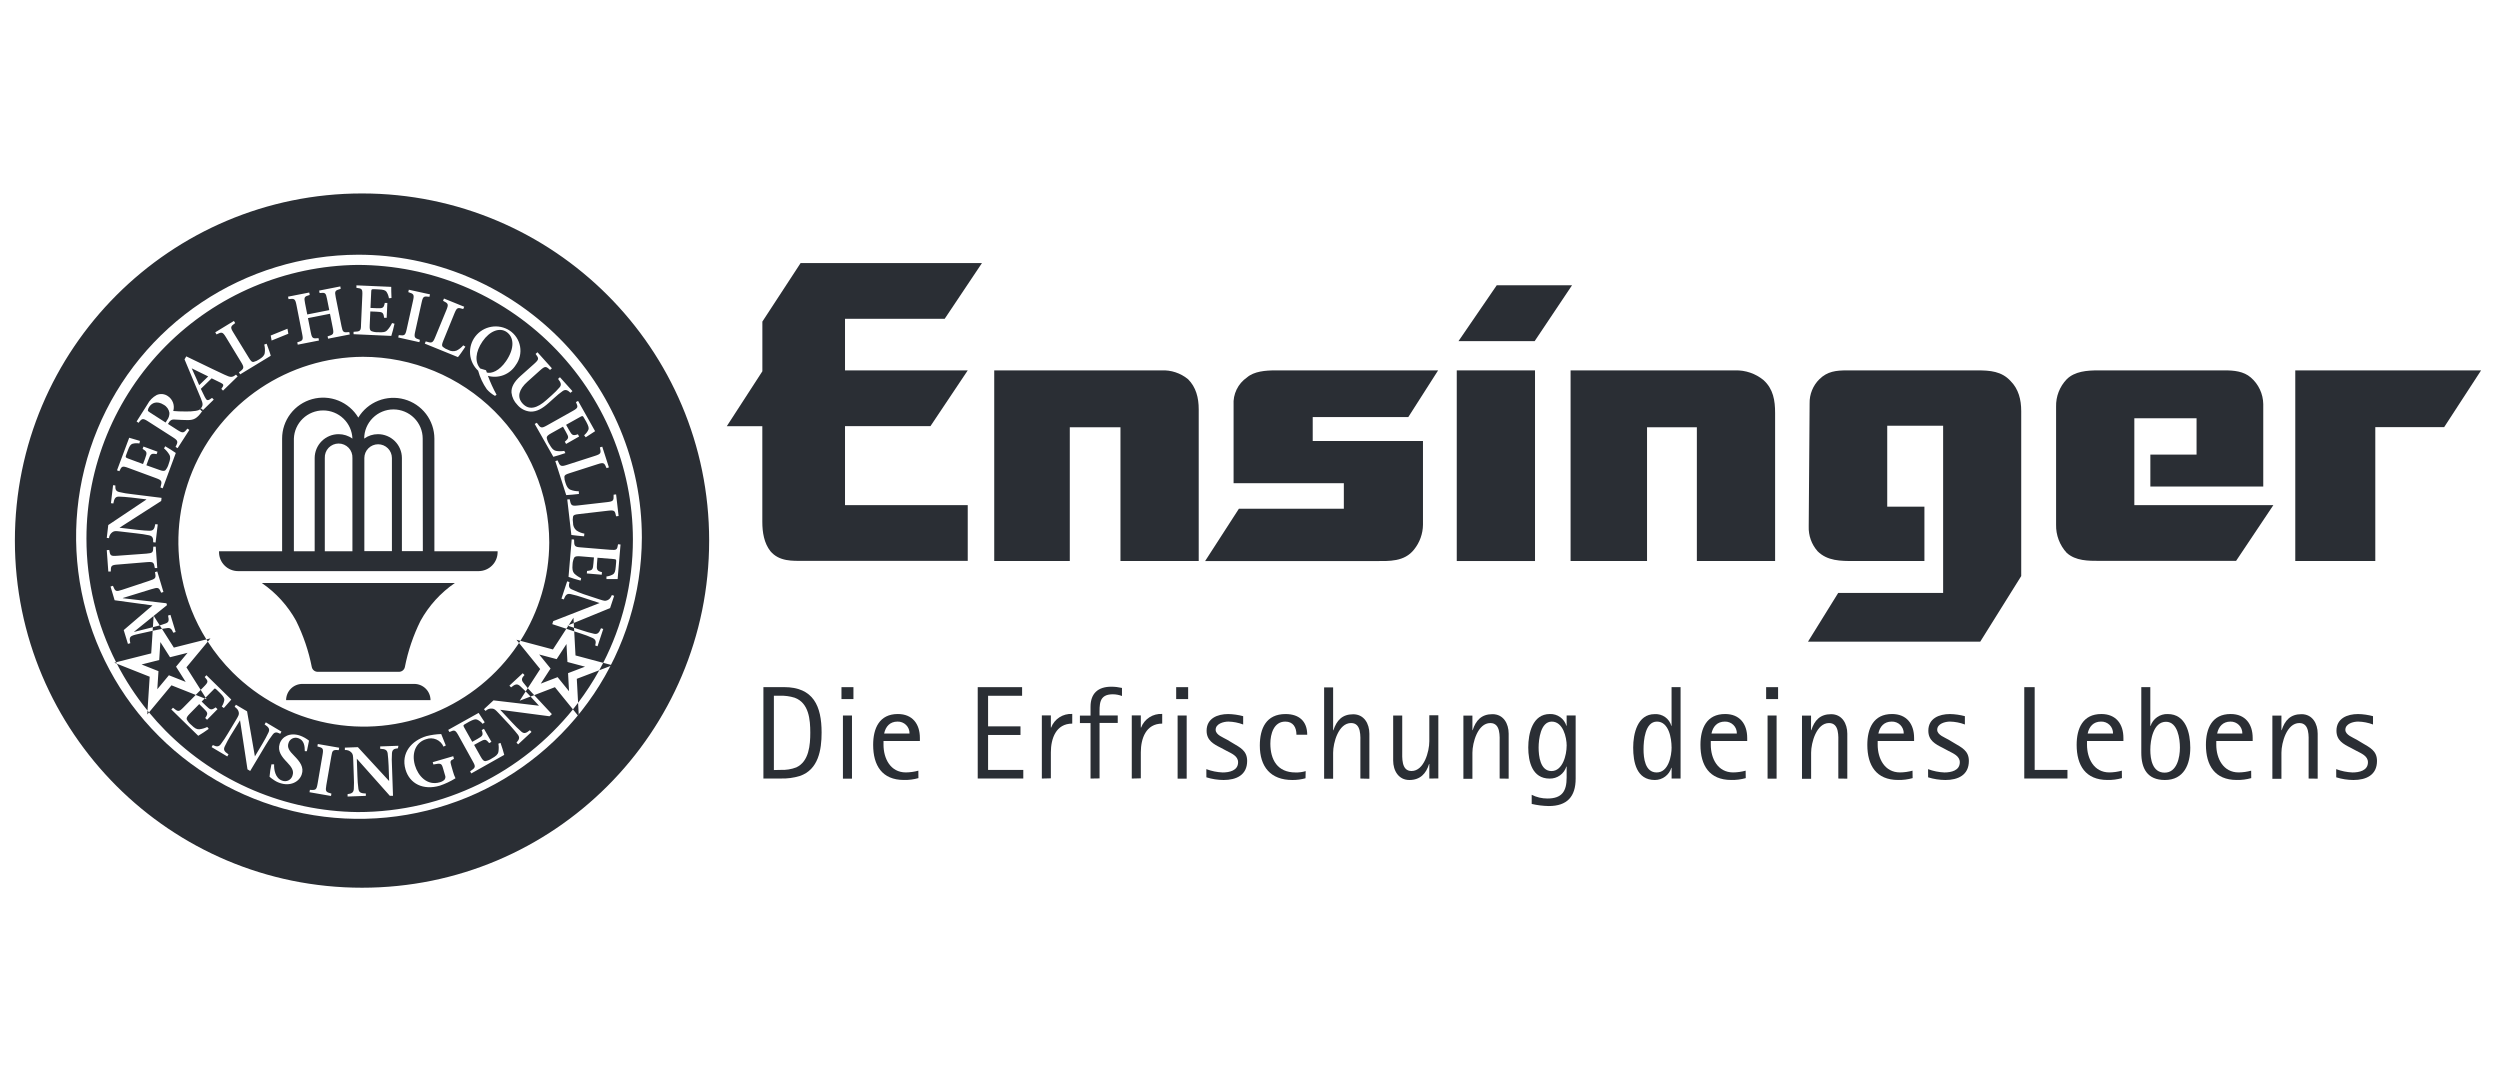
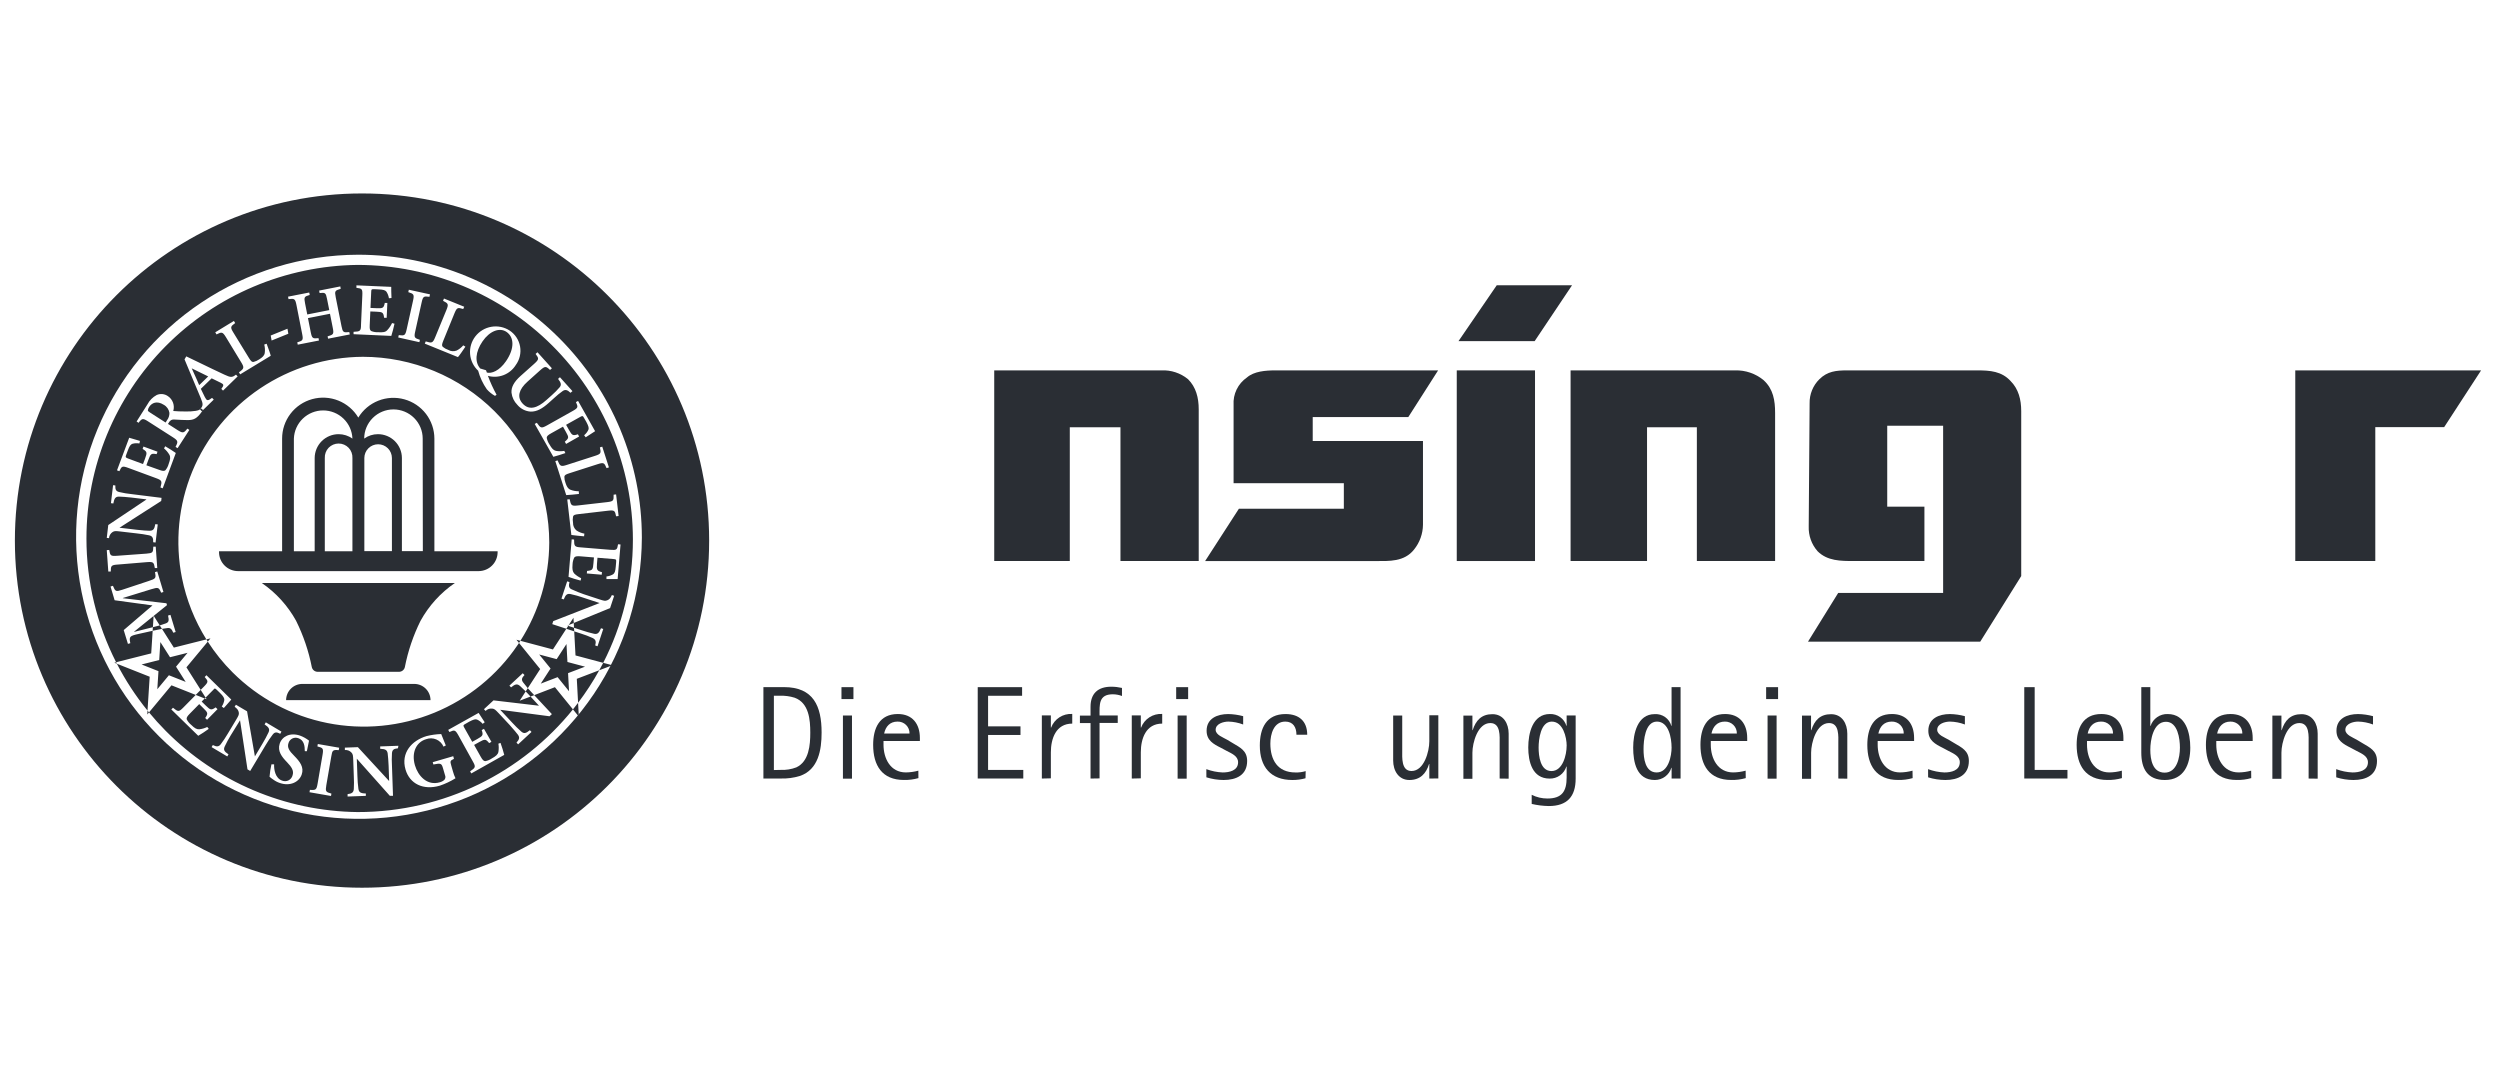
<svg xmlns="http://www.w3.org/2000/svg" width="168" height="72" viewBox="0 0 168 72" fill="none">
-   <path d="M65.987 17.679L63.483 21.424H56.785V24.89H65.032L62.528 28.635H56.785V33.945H65.032V37.69H54.038C53.259 37.69 52.365 37.748 51.767 37.034C51.349 36.497 51.228 35.785 51.228 35.069V28.642H48.84L51.231 24.95V21.611L53.8 17.679H65.987Z" fill="#2A2E34" />
-   <path d="M147.609 30.55V28.108H143.427V33.946H152.769L150.265 37.691H141.096C140.32 37.691 139.483 37.691 138.885 37.154C138.41 36.638 138.153 35.959 138.169 35.259V27.332C138.16 26.992 138.218 26.654 138.341 26.336C138.464 26.019 138.649 25.73 138.885 25.484C139.424 24.95 140.26 24.89 140.976 24.89H149.522C150.12 24.89 150.774 24.95 151.254 25.367C151.512 25.589 151.72 25.863 151.864 26.172C152.009 26.48 152.086 26.815 152.091 27.155V32.695H144.504V30.55H147.609Z" fill="#2A2E34" />
  <path d="M129.321 34.05V37.701H124.593C123.697 37.701 122.801 37.701 122.142 37.044C121.737 36.584 121.524 35.988 121.546 35.376L121.606 27.095C121.6 26.796 121.656 26.499 121.769 26.222C121.881 25.945 122.049 25.694 122.262 25.484C122.801 24.95 123.396 24.89 124.115 24.89H132.899C133.735 24.89 134.512 24.95 135.11 25.604C135.646 26.141 135.826 26.852 135.826 27.631V38.712L133.072 43.121H121.496L123.527 39.845H130.578V28.61H126.822V34.05H129.321Z" fill="#2A2E34" />
  <path d="M105.543 24.89H116.597C117.294 24.869 117.974 25.102 118.51 25.544C119.167 26.141 119.287 26.915 119.287 27.749V37.7H114.029V28.712H110.681V37.7H105.543V24.89Z" fill="#2A2E34" />
  <path d="M66.812 24.89H78.045C78.696 24.858 79.335 25.07 79.838 25.484C80.376 26.021 80.554 26.732 80.554 27.511V37.7H75.295V28.712H71.89V37.7H66.812V24.89Z" fill="#2A2E34" />
  <path d="M154.242 24.89V37.701H159.62V28.703H164.248L166.729 24.89H154.242Z" fill="#2A2E34" />
  <path d="M98.012 22.922L100.581 19.17H105.641L103.13 22.922H98.012Z" fill="#2A2E34" />
  <path d="M103.153 24.89H97.894V37.701H103.153V24.89Z" fill="#2A2E34" />
  <path d="M96.641 24.89L94.638 28.026H88.215V29.634H95.624V35.259C95.618 35.866 95.407 36.453 95.026 36.927C94.37 37.761 93.353 37.703 92.457 37.703H80.984L83.255 34.185H90.306V32.473H82.897V27.215C82.874 26.856 82.944 26.497 83.101 26.173C83.258 25.849 83.497 25.572 83.794 25.367C84.272 24.95 85.046 24.89 85.704 24.89H96.641Z" fill="#2A2E34" />
  <path d="M52.47 51.737C52.826 51.752 53.181 51.695 53.514 51.567C54.37 51.168 54.451 50.054 54.451 49.235C54.451 48.364 54.363 47.238 53.399 46.886C53.075 46.785 52.736 46.74 52.397 46.754H52.005V51.747L52.47 51.737ZM51.301 52.316V46.174H52.685C54.666 46.174 55.212 47.455 55.212 49.228C55.212 50.394 54.996 51.724 53.747 52.146C53.331 52.273 52.897 52.33 52.463 52.316H51.301Z" fill="#2A2E34" />
  <path d="M56.645 48.082H57.253V52.326H56.645V48.082ZM56.547 46.177H57.351V46.978H56.547V46.177Z" fill="#2A2E34" />
  <path d="M61.119 49.293C61.123 49.186 61.104 49.08 61.064 48.98C61.024 48.881 60.964 48.791 60.888 48.716C60.812 48.641 60.721 48.582 60.622 48.544C60.522 48.505 60.415 48.487 60.308 48.491C59.807 48.491 59.514 48.821 59.414 49.293H61.119ZM61.718 52.289C61.401 52.379 61.073 52.421 60.744 52.414C59.272 52.414 58.676 51.435 58.676 50.054C58.676 48.951 59.086 47.982 60.336 47.982C61.317 47.982 61.816 48.649 61.816 49.592V49.797H59.372V50.047C59.372 50.97 59.835 51.907 60.874 51.907C61.158 51.904 61.439 51.864 61.713 51.789L61.718 52.289Z" fill="#2A2E34" />
  <path d="M65.703 52.316V46.177H68.685V46.756H66.399V48.811H68.577V49.39H66.399V51.739H68.765V52.316H65.703Z" fill="#2A2E34" />
  <path d="M70.012 52.319V48.075H70.618V48.894H70.635C70.743 48.61 70.939 48.368 71.194 48.203C71.45 48.038 71.751 47.959 72.055 47.977V48.626C70.956 48.626 70.618 49.64 70.618 50.556V52.304L70.012 52.319Z" fill="#2A2E34" />
  <path d="M73.284 52.319V48.589H72.57V48.089H73.284V47.493C73.284 46.601 73.785 46.147 74.676 46.147C74.919 46.147 75.161 46.175 75.397 46.229V46.771C75.201 46.697 74.994 46.658 74.784 46.656C73.82 46.656 73.89 47.35 73.89 48.079H75.112V48.579H73.89V52.309L73.284 52.319Z" fill="#2A2E34" />
  <path d="M76.055 52.319V48.075H76.663V48.894H76.681C76.789 48.61 76.984 48.368 77.24 48.203C77.496 48.038 77.797 47.959 78.1 47.977V48.626C77.001 48.626 76.663 49.64 76.663 50.556V52.304L76.055 52.319Z" fill="#2A2E34" />
  <path d="M79.136 48.082H79.745V52.326H79.136V48.082ZM79.039 46.177H79.843V46.978H79.039V46.177Z" fill="#2A2E34" />
  <path d="M81.066 51.687C81.418 51.818 81.788 51.893 82.163 51.909C82.619 51.909 83.2 51.784 83.2 51.223C83.2 50.796 82.744 50.626 82.431 50.459L82.048 50.254C81.547 50.004 81.084 49.755 81.084 49.105C81.084 48.276 81.808 47.984 82.539 47.984C82.877 47.991 83.214 48.039 83.541 48.127V48.686C83.224 48.565 82.89 48.499 82.552 48.491C82.221 48.491 81.692 48.633 81.692 49.043C81.692 49.39 82.211 49.56 82.462 49.71L82.82 49.924C83.345 50.236 83.808 50.449 83.808 51.135C83.808 52.087 83.077 52.416 82.228 52.416C81.835 52.414 81.445 52.354 81.069 52.236L81.066 51.687Z" fill="#2A2E34" />
  <path d="M87.73 52.299C87.442 52.379 87.144 52.419 86.846 52.416C85.381 52.416 84.66 51.525 84.66 50.102C84.66 48.946 85.088 47.984 86.39 47.984C87.284 47.984 87.845 48.456 87.845 49.373H87.121C87.121 48.873 86.898 48.491 86.37 48.491C85.594 48.491 85.368 49.335 85.368 49.969C85.368 51.063 85.85 51.909 87.054 51.909C87.287 51.917 87.519 51.886 87.742 51.819L87.73 52.299Z" fill="#2A2E34" />
-   <path d="M91.417 52.318V49.969C91.417 49.497 91.497 48.588 90.793 48.588C89.944 48.588 89.586 49.914 89.586 50.586V52.333H88.981V46.191H89.586V49.075H89.604C89.819 48.416 90.195 47.999 90.933 47.999C91.672 47.999 92.022 48.638 92.022 49.307V52.333L91.417 52.318Z" fill="#2A2E34" />
  <path d="M96.05 52.319V51.34H96.033C95.835 51.989 95.434 52.416 94.71 52.416C93.987 52.416 93.621 51.792 93.621 51.108V48.082H94.23V50.431C94.23 50.903 94.157 51.812 94.853 51.812C95.702 51.812 96.05 50.494 96.05 49.815V48.067H96.656V52.311L96.05 52.319Z" fill="#2A2E34" />
  <path d="M100.776 52.319V49.97C100.776 49.498 100.856 48.589 100.15 48.589C99.301 48.589 98.946 49.915 98.946 50.586V52.334H98.34V48.09H98.946V49.068H98.963C99.178 48.409 99.552 47.992 100.293 47.992C101.034 47.992 101.382 48.631 101.382 49.3V52.327L100.776 52.319Z" fill="#2A2E34" />
  <path d="M105.281 50.119C105.281 49.533 105.03 48.492 104.279 48.492C103.528 48.492 103.395 49.685 103.395 50.239C103.395 50.794 103.5 51.815 104.259 51.815C105.018 51.815 105.278 50.728 105.278 50.122L105.281 50.119ZM105.278 51.51H105.261C105.187 51.749 105.037 51.958 104.834 52.104C104.631 52.251 104.385 52.327 104.134 52.321C102.967 52.321 102.699 51.18 102.699 50.229C102.699 49.278 102.985 47.982 104.154 47.982C104.4 47.974 104.643 48.046 104.843 48.19C105.043 48.333 105.19 48.538 105.261 48.774H105.278V48.08H105.884V52.324C105.884 53.535 105.306 54.166 104.081 54.166C103.693 54.16 103.307 54.112 102.93 54.024V53.41C103.258 53.576 103.622 53.662 103.991 53.66C104.975 53.66 105.278 53.16 105.278 52.254V51.51Z" fill="#2A2E34" />
  <path d="M112.329 50.216C112.329 49.622 112.149 48.491 111.348 48.491C110.546 48.491 110.446 49.764 110.446 50.351C110.446 50.938 110.544 51.909 111.33 51.909C112.116 51.909 112.332 50.813 112.332 50.216H112.329ZM112.332 52.319V51.597H112.314C112.242 51.834 112.095 52.041 111.896 52.188C111.696 52.336 111.456 52.416 111.207 52.416C109.975 52.416 109.75 51.223 109.75 50.236C109.75 49.318 110.028 47.989 111.197 47.989C111.446 47.973 111.693 48.043 111.897 48.187C112.1 48.331 112.247 48.541 112.314 48.781H112.329V46.177H112.935V52.319H112.332Z" fill="#2A2E34" />
  <path d="M116.716 49.293C116.719 49.186 116.7 49.08 116.66 48.98C116.621 48.881 116.561 48.791 116.485 48.716C116.409 48.641 116.318 48.582 116.218 48.544C116.118 48.505 116.012 48.487 115.905 48.491C115.404 48.491 115.108 48.821 115.011 49.293H116.716ZM117.314 52.289C116.997 52.379 116.669 52.421 116.34 52.414C114.868 52.414 114.27 51.435 114.27 50.054C114.27 48.951 114.68 47.982 115.929 47.982C116.911 47.982 117.412 48.649 117.412 49.592V49.797H114.965V50.047C114.965 50.97 115.431 51.907 116.468 51.907C116.751 51.904 117.033 51.864 117.307 51.789L117.314 52.289Z" fill="#2A2E34" />
  <path d="M118.781 48.082H119.387V52.326H118.781V48.082ZM118.684 46.177H119.487V46.978H118.684V46.177Z" fill="#2A2E34" />
  <path d="M123.535 52.319V49.97C123.535 49.498 123.617 48.589 122.911 48.589C122.063 48.589 121.707 49.915 121.707 50.587V52.334H121.094V48.09H121.702V49.069H121.72C121.932 48.41 122.308 47.993 123.049 47.993C123.79 47.993 124.139 48.632 124.139 49.301V52.327L123.535 52.319Z" fill="#2A2E34" />
  <path d="M127.931 49.293C127.934 49.186 127.915 49.079 127.875 48.98C127.835 48.881 127.775 48.791 127.699 48.715C127.622 48.64 127.531 48.581 127.431 48.543C127.331 48.504 127.224 48.487 127.117 48.491C126.616 48.491 126.323 48.821 126.226 49.293H127.931ZM128.529 52.289C128.213 52.379 127.884 52.421 127.555 52.414C126.083 52.414 125.484 51.435 125.484 50.054C125.484 48.951 125.895 47.982 127.144 47.982C128.126 47.982 128.627 48.649 128.627 49.592V49.797H126.18V50.047C126.18 50.97 126.643 51.907 127.683 51.907C127.966 51.904 128.248 51.864 128.521 51.789L128.529 52.289Z" fill="#2A2E34" />
  <path d="M129.566 51.687C129.918 51.818 130.288 51.893 130.663 51.909C131.119 51.909 131.699 51.784 131.699 51.223C131.699 50.796 131.244 50.626 130.931 50.459L130.548 50.254C130.047 50.004 129.584 49.755 129.584 49.105C129.584 48.276 130.308 47.984 131.039 47.984C131.377 47.991 131.713 48.039 132.04 48.127V48.686C131.72 48.564 131.381 48.498 131.039 48.491C130.708 48.491 130.18 48.633 130.18 49.043C130.18 49.39 130.698 49.56 130.949 49.71L131.307 49.924C131.833 50.236 132.308 50.449 132.308 51.135C132.308 52.087 131.577 52.416 130.731 52.416C130.336 52.414 129.945 52.354 129.569 52.236L129.566 51.687Z" fill="#2A2E34" />
  <path d="M136.031 52.316V46.177H136.73V51.739H138.933V52.316H136.031Z" fill="#2A2E34" />
  <path d="M141.995 49.293C141.998 49.186 141.98 49.079 141.94 48.98C141.901 48.881 141.841 48.791 141.765 48.715C141.688 48.64 141.597 48.581 141.498 48.543C141.398 48.504 141.291 48.487 141.184 48.491C140.683 48.491 140.39 48.821 140.292 49.293H141.995ZM142.593 52.289C142.278 52.379 141.95 52.421 141.622 52.414C140.149 52.414 139.551 51.435 139.551 50.054C139.551 48.951 139.962 47.982 141.211 47.982C142.193 47.982 142.693 48.649 142.693 49.592V49.797H140.247V50.047C140.247 50.97 140.71 51.907 141.749 51.907C142.033 51.904 142.315 51.864 142.588 51.789L142.593 52.289Z" fill="#2A2E34" />
  <path d="M146.491 50.239C146.491 49.66 146.349 48.504 145.555 48.504C144.696 48.504 144.501 49.74 144.501 50.381C144.501 51.023 144.643 51.922 145.465 51.922C146.286 51.922 146.491 50.906 146.491 50.239ZM143.895 46.177H144.501V48.783H144.518C144.597 48.544 144.752 48.336 144.96 48.192C145.168 48.048 145.417 47.975 145.67 47.984C146.892 47.984 147.187 49.255 147.187 50.244C147.187 51.357 146.766 52.416 145.482 52.416C144.288 52.416 143.895 51.632 143.895 50.574V46.177Z" fill="#2A2E34" />
  <path d="M150.685 49.293C150.688 49.187 150.669 49.082 150.63 48.983C150.591 48.885 150.532 48.796 150.458 48.721C150.383 48.646 150.294 48.587 150.195 48.547C150.097 48.508 149.992 48.489 149.886 48.491C149.385 48.491 149.09 48.821 148.992 49.293H150.685ZM151.283 52.289C150.966 52.379 150.638 52.421 150.309 52.414C148.836 52.414 148.238 51.435 148.238 50.054C148.238 48.951 148.649 47.982 149.898 47.982C150.88 47.982 151.38 48.649 151.38 49.592V49.797H148.934V50.047C148.934 50.97 149.4 51.907 150.437 51.907C150.721 51.904 151.004 51.864 151.278 51.789L151.283 52.289Z" fill="#2A2E34" />
  <path d="M155.139 52.319V49.97C155.139 49.498 155.22 48.589 154.516 48.589C153.667 48.589 153.312 49.915 153.312 50.586V52.334H152.703V48.09H153.312V49.068H153.329C153.542 48.409 153.918 47.992 154.659 47.992C155.4 47.992 155.748 48.631 155.748 49.3V52.327L155.139 52.319Z" fill="#2A2E34" />
  <path d="M156.992 51.687C157.344 51.818 157.714 51.893 158.089 51.909C158.545 51.909 159.126 51.784 159.126 51.223C159.126 50.796 158.67 50.626 158.357 50.459L157.974 50.254C157.473 50.004 157.01 49.755 157.01 49.105C157.01 48.276 157.733 47.984 158.465 47.984C158.803 47.991 159.139 48.039 159.466 48.127V48.686C159.146 48.564 158.807 48.498 158.465 48.491C158.134 48.491 157.608 48.633 157.608 49.043C157.608 49.39 158.124 49.56 158.374 49.71L158.732 49.924C159.258 50.236 159.734 50.449 159.734 51.135C159.734 52.087 159.003 52.416 158.154 52.416C157.761 52.414 157.37 52.354 156.995 52.236L156.992 51.687Z" fill="#2A2E34" />
  <path fill-rule="evenodd" clip-rule="evenodd" d="M24.032 17.802C28.936 17.81 33.637 19.756 37.104 23.214C40.572 26.671 42.523 31.358 42.531 36.248C42.531 39.238 41.812 42.055 40.536 44.542L39.459 44.255L38.674 44.046L38.631 43.248L38.587 42.427L39.035 42.574C39.305 42.657 39.571 42.758 39.828 42.876C40.036 42.983 40.069 43.111 39.999 43.375L40.154 43.43L40.539 42.267L40.387 42.217C40.252 42.556 40.141 42.631 39.926 42.591C39.651 42.529 39.379 42.452 39.112 42.361L38.574 42.186L38.556 41.865L40.998 40.864L41.271 40.037L41.118 39.987C41.025 40.197 40.943 40.287 40.802 40.342C40.662 40.397 40.592 40.379 40.264 40.272L39.237 39.935C38.967 39.842 38.701 39.736 38.441 39.615C38.233 39.533 38.198 39.393 38.268 39.116L38.113 39.066L37.73 40.229L37.883 40.282C38.018 39.94 38.126 39.875 38.359 39.925C38.631 39.985 38.899 40.061 39.162 40.152L40.294 40.524L37.177 41.74L37.112 41.942L38.058 42.253L37.593 42.971L37.157 43.643L36.379 43.436L34.97 43.062C36.225 41.089 36.899 38.801 36.91 36.461C36.905 33.151 35.584 29.979 33.237 27.639C30.89 25.299 27.709 23.983 24.39 23.977C21.931 23.989 19.529 24.726 17.489 26.095C15.448 27.465 13.86 29.406 12.924 31.674C11.988 33.943 11.746 36.436 12.229 38.842C12.524 40.312 13.081 41.708 13.868 42.968L12.466 43.321L11.683 43.519L11.253 42.842L10.884 42.26C11.002 42.24 11.122 42.222 11.241 42.206C11.429 42.181 11.537 42.249 11.644 42.519L11.805 42.471L11.454 41.318L11.294 41.365C11.364 41.7 11.354 41.812 11.136 41.894C11.004 41.944 10.871 41.988 10.736 42.028L10.329 41.386L11.224 40.664L11.184 40.539L8.259 40.202V40.184L10.162 39.597C10.635 39.455 10.675 39.463 10.828 39.83L10.983 39.782L10.568 38.401L10.412 38.449C10.5 38.858 10.467 38.886 9.999 39.041L8.222 39.63C7.783 39.775 7.751 39.757 7.588 39.365L7.428 39.415L7.703 40.337L10.247 40.684L8.314 42.341L8.597 43.27L8.757 43.223C8.667 42.783 8.705 42.736 9.301 42.603L10.259 42.389L10.213 43.109L10.161 43.907L9.376 44.105L7.803 44.503C6.504 41.949 5.809 39.103 5.809 36.187C5.809 31.348 7.722 26.704 11.133 23.262C14.545 19.82 19.18 17.859 24.032 17.802ZM7.854 44.603L7.681 44.534L7.803 44.503C7.82 44.536 7.837 44.57 7.854 44.603ZM9.913 47.751C9.117 46.77 8.428 45.715 7.854 44.603L9.306 45.178L10.059 45.476L10.007 46.28L9.913 47.751ZM10.013 47.873L9.896 48.014L9.913 47.751C9.946 47.792 9.979 47.833 10.013 47.873ZM13.154 46.699L12.271 46.349L11.523 46.053L11.006 46.677L10.013 47.873C10.366 48.301 10.74 48.714 11.133 49.111C14.545 52.553 19.18 54.515 24.032 54.571C29.881 54.571 35.109 51.883 38.502 47.671L38.897 48.156L38.847 47.23C39.371 46.537 39.848 45.806 40.27 45.041L41.151 44.705L40.536 44.542C40.45 44.71 40.361 44.876 40.27 45.041L39.515 45.329L38.761 45.617L38.804 46.421L38.847 47.23C38.734 47.379 38.62 47.526 38.502 47.671L37.801 46.808L37.291 46.179L36.541 46.467L35.899 46.714L35.707 46.508C35.624 46.423 35.544 46.336 35.467 46.246L35.865 45.632L36.3 44.961L35.795 44.338L34.877 43.206C34.908 43.158 34.939 43.11 34.97 43.062L34.702 42.99L34.877 43.206C34.847 43.252 34.816 43.297 34.786 43.343C33.412 45.377 31.465 46.961 29.191 47.894C26.916 48.828 24.415 49.069 22.003 48.588C19.591 48.106 17.376 46.924 15.636 45.19C15.002 44.558 14.442 43.863 13.963 43.118L14.145 42.898L13.868 42.968C13.899 43.018 13.931 43.068 13.963 43.118L13.039 44.23L12.528 44.845L12.956 45.522L13.487 46.36L13.154 46.699ZM13.758 46.938L13.154 46.699L12.32 47.545C12.022 47.849 11.965 47.842 11.624 47.56L11.512 47.675L13.322 49.445C13.462 49.367 13.865 49.103 14.028 48.98L13.928 48.853C13.759 48.935 13.578 48.987 13.392 49.008C13.214 49.02 13.072 48.931 12.851 48.713C12.725 48.612 12.622 48.485 12.548 48.341C12.518 48.234 12.583 48.134 12.754 47.959L13.387 47.315L13.665 47.59C13.975 47.894 13.998 47.944 13.79 48.249L13.913 48.371L14.617 47.655L14.494 47.535C14.201 47.737 14.143 47.725 13.833 47.42L13.552 47.145L13.758 46.938ZM13.816 46.879L13.487 46.36L13.705 46.139C14.018 45.822 13.998 45.775 13.755 45.495L13.873 45.375L15.543 47.011C15.52 47.036 15.479 47.084 15.426 47.145L15.426 47.145L15.426 47.145C15.323 47.264 15.176 47.433 15.042 47.58L14.902 47.477C14.992 47.345 15.051 47.194 15.075 47.035C15.075 46.911 15.009 46.786 14.787 46.569L14.576 46.364C14.449 46.242 14.431 46.237 14.326 46.364L13.816 46.879ZM13.816 46.879L13.758 46.938L13.885 46.988L13.816 46.879ZM35.327 46.463L35.467 46.246C35.359 46.122 35.256 45.994 35.158 45.861C35.023 45.687 35.056 45.559 35.246 45.362L35.129 45.242L34.232 46.074L34.342 46.191C34.625 45.959 34.758 45.946 34.928 46.084L34.974 46.125L34.974 46.125C35.052 46.197 35.167 46.301 35.327 46.463ZM35.652 46.808L35.899 46.714L37.087 47.989L36.929 48.133L33.614 47.697L34.425 48.568C34.612 48.773 34.811 48.968 35.018 49.152C35.199 49.309 35.326 49.302 35.607 49.07L35.717 49.187L34.818 50.021L34.708 49.904C34.901 49.694 34.938 49.557 34.803 49.372C34.698 49.239 34.553 49.057 34.255 48.725L33.519 47.936C33.283 47.687 33.231 47.637 33.08 47.617C32.998 47.607 32.915 47.616 32.837 47.644C32.759 47.671 32.689 47.717 32.632 47.776L32.522 47.657L33.163 47.065L36.22 47.424L35.652 46.808ZM35.652 46.808L35.529 46.675C35.455 46.595 35.387 46.525 35.327 46.463L34.921 47.089L35.652 46.808ZM10.274 42.146L10.259 42.389L10.302 42.379C10.495 42.333 10.689 42.294 10.884 42.26L10.736 42.028C10.606 42.066 10.475 42.1 10.342 42.129L10.274 42.146ZM10.323 41.391L10.329 41.386L10.324 41.378L10.323 41.391ZM10.323 41.391L9.013 42.449V42.464L10.274 42.146L10.323 41.391ZM38.184 42.059L38.574 42.186L38.587 42.427L38.058 42.253L38.184 42.059ZM38.22 42.002L38.184 42.059L38.148 42.047V42.032L38.22 42.002ZM38.22 42.002L38.537 41.513L38.556 41.865L38.22 42.002ZM26.296 22.573C26.348 22.423 26.471 21.956 26.511 21.754L26.346 21.709C26.266 21.884 26.158 22.045 26.025 22.186C25.903 22.325 25.732 22.34 25.424 22.325C25.262 22.334 25.1 22.307 24.949 22.248C24.846 22.191 24.834 22.078 24.846 21.829L24.886 20.93L25.277 20.945C25.712 20.965 25.762 20.987 25.812 21.354H25.985L26.03 20.355H25.858C25.788 20.71 25.722 20.73 25.287 20.71L24.896 20.693L24.946 19.596C24.954 19.432 24.969 19.432 25.146 19.432L25.439 19.447C25.755 19.459 25.89 19.502 25.968 19.602C26.055 19.735 26.113 19.886 26.136 20.043L26.308 20.026C26.291 19.734 26.291 19.379 26.291 19.277L23.952 19.175V19.342C24.323 19.389 24.368 19.409 24.348 19.856L24.26 21.824C24.26 22.248 24.203 22.28 23.759 22.298V22.458L26.296 22.573ZM22.894 19.409C22.508 19.522 22.478 19.554 22.561 19.976L22.949 21.919C23.031 22.335 23.076 22.358 23.472 22.316L23.505 22.475L22.047 22.76L22.015 22.603C22.41 22.488 22.445 22.45 22.363 22.033L22.175 21.085L20.695 21.377L20.883 22.326C20.966 22.742 21.013 22.765 21.404 22.723L21.434 22.882L20.009 23.162L19.977 23.005C20.35 22.895 20.39 22.855 20.305 22.438L19.922 20.495C19.836 20.073 19.786 20.053 19.388 20.101L19.356 19.936L20.78 19.657L20.813 19.821C20.45 19.924 20.415 19.961 20.5 20.383L20.648 21.132L22.127 20.84L21.977 20.091C21.895 19.669 21.855 19.652 21.476 19.692L21.446 19.527L22.871 19.247L22.894 19.409ZM17.976 23.26L17.976 23.26C18.058 23.483 18.174 23.796 18.193 23.909L16.14 25.157L16.055 25.02C16.405 24.77 16.43 24.707 16.205 24.34L15.186 22.663C14.96 22.296 14.905 22.293 14.55 22.473L14.465 22.331L15.717 21.567L15.804 21.711C15.486 21.939 15.461 21.988 15.687 22.355L16.728 24.053C16.858 24.265 16.926 24.338 17.036 24.323C17.173 24.289 17.302 24.231 17.417 24.151C17.625 24.023 17.76 23.901 17.79 23.729C17.818 23.537 17.807 23.342 17.757 23.154L17.918 23.099C17.933 23.141 17.953 23.197 17.976 23.26L17.976 23.26ZM13.07 25.165L13.069 25.165L13.069 25.165L13.069 25.165L13.069 25.165L13.069 25.165L13.069 25.165L13.069 25.165L13.069 25.165C13.007 25.028 12.945 24.891 12.884 24.752L13.991 25.296L13.385 25.883C13.286 25.64 13.178 25.404 13.07 25.165L13.07 25.165L13.07 25.165L13.07 25.165L13.07 25.165L13.07 25.165L13.07 25.165L13.07 25.165L13.07 25.165L13.07 25.165L13.07 25.165L13.07 25.165L13.07 25.165L13.07 25.165L13.07 25.165L13.07 25.165L13.07 25.165L13.07 25.165L13.07 25.165L13.07 25.165L13.07 25.165L13.07 25.165L13.07 25.165L13.07 25.165L13.07 25.165L13.07 25.165L13.07 25.165ZM14.874 26.133L14.987 26.25L15.971 25.294L15.858 25.176C15.598 25.373 15.51 25.378 15.08 25.176C14.559 24.935 14.031 24.679 13.505 24.424L13.505 24.424L13.505 24.424L13.505 24.424C13.175 24.264 12.845 24.104 12.518 23.948L12.4 24.148L13.487 26.744C13.664 27.17 13.653 27.253 13.459 27.503C13.369 27.561 13.266 27.598 13.158 27.609C12.936 27.644 12.71 27.658 12.485 27.651C12.209 27.656 11.819 27.636 11.643 27.619C11.698 27.436 11.693 27.24 11.628 27.06C11.563 26.881 11.442 26.726 11.283 26.62C11.175 26.544 11.049 26.497 10.917 26.483C10.786 26.47 10.653 26.49 10.532 26.543C10.264 26.687 10.046 26.908 9.906 27.177L9.18 28.323L9.31 28.413C9.54 28.108 9.6 28.093 9.951 28.318L11.621 29.386C11.974 29.614 11.979 29.683 11.796 30.03L11.934 30.118L12.725 28.89L12.59 28.802C12.35 29.112 12.284 29.124 11.934 28.902L11.288 28.488L11.351 28.39C11.384 28.321 11.439 28.264 11.508 28.228C11.576 28.193 11.655 28.18 11.731 28.193L11.771 28.195L11.771 28.195H11.771L11.771 28.195C12.058 28.212 12.369 28.23 12.623 28.23C13.013 28.228 13.233 28.128 13.551 27.681C13.565 27.659 13.581 27.637 13.596 27.616C13.606 27.602 13.616 27.588 13.624 27.575L14.364 26.854L14.251 26.737C13.953 26.964 13.893 26.931 13.765 26.682C13.691 26.542 13.626 26.403 13.562 26.267L13.562 26.267C13.541 26.22 13.519 26.173 13.497 26.128L14.223 25.423C14.459 25.533 14.687 25.646 14.842 25.726C15.042 25.828 15.06 25.883 14.874 26.133ZM13.624 27.575C13.63 27.567 13.635 27.559 13.639 27.551L13.529 27.451C13.507 27.47 13.483 27.487 13.459 27.503L13.447 27.518L13.562 27.636L13.624 27.575ZM11.22 28.245C11.331 28.103 11.389 27.926 11.386 27.746C11.368 27.632 11.325 27.524 11.259 27.43C11.193 27.335 11.106 27.257 11.005 27.202C10.549 26.91 10.201 27.072 10.026 27.344C9.977 27.413 9.946 27.492 9.936 27.576C9.936 27.621 9.986 27.661 10.084 27.724L11.13 28.395L11.22 28.245ZM11.814 30.44C11.686 30.345 11.278 30.086 11.101 29.988L11.023 30.133C11.166 30.254 11.288 30.398 11.383 30.56C11.469 30.715 11.444 30.882 11.336 31.172C11.294 31.328 11.22 31.473 11.118 31.599C11.033 31.671 10.913 31.654 10.685 31.569L9.836 31.267L9.971 30.9C10.121 30.493 10.159 30.453 10.525 30.518L10.585 30.355L9.641 30.008L9.583 30.168C9.889 30.353 9.899 30.41 9.748 30.817L9.611 31.184L8.579 30.802C8.426 30.737 8.421 30.717 8.484 30.553L8.587 30.278C8.694 29.983 8.777 29.866 8.895 29.824C9.049 29.78 9.21 29.773 9.368 29.801L9.405 29.629L8.682 29.417L7.863 31.606L8.021 31.664C8.178 31.327 8.214 31.292 8.632 31.447L10.485 32.131C10.885 32.278 10.903 32.333 10.783 32.757L10.935 32.815L11.814 30.44ZM7.751 32.622C7.736 32.897 7.793 33.014 8.016 33.066C8.291 33.132 8.571 33.179 8.853 33.206L10.856 33.456L10.833 33.666L8.029 35.463L9.213 35.603C9.638 35.653 9.865 35.66 10.019 35.665L10.044 35.666C10.282 35.666 10.375 35.581 10.438 35.221L10.6 35.241L10.455 36.457L10.295 36.439C10.307 36.155 10.245 36.025 10.022 35.973C9.743 35.915 9.461 35.872 9.178 35.843L8.104 35.718C7.761 35.678 7.691 35.673 7.563 35.755C7.494 35.8 7.437 35.861 7.396 35.932C7.354 36.003 7.33 36.083 7.325 36.165L7.175 36.147L7.275 35.283L9.834 33.571V33.556L8.832 33.436C8.46 33.393 8.231 33.383 8.08 33.377C8.048 33.376 8.019 33.375 7.994 33.373C7.773 33.373 7.678 33.473 7.616 33.833L7.455 33.815L7.598 32.605L7.751 32.622ZM10.405 38.172H10.568L10.465 36.737H10.302C10.295 37.129 10.262 37.171 9.839 37.204L7.868 37.348C7.438 37.381 7.4 37.343 7.34 36.956L7.175 36.969L7.278 38.407H7.443C7.445 38.017 7.478 37.968 7.909 37.938L9.877 37.775C10.307 37.743 10.34 37.788 10.405 38.172ZM18.252 22.884L19.376 22.428L19.318 22.09L18.192 22.547L18.252 22.884ZM26.761 22.678L26.796 22.52C27.184 22.568 27.236 22.548 27.329 22.128L27.755 20.211C27.848 19.791 27.81 19.747 27.437 19.632L27.472 19.469L28.894 19.781L28.859 19.946C28.471 19.891 28.423 19.916 28.331 20.338L27.905 22.261C27.812 22.675 27.845 22.718 28.218 22.837L28.183 22.995L26.761 22.678ZM31.261 23.319L31.275 23.297L31.13 23.207C31.006 23.354 30.854 23.473 30.682 23.559C30.591 23.593 30.493 23.607 30.396 23.599C30.299 23.591 30.205 23.561 30.121 23.512C29.987 23.467 29.863 23.398 29.755 23.307C29.678 23.227 29.695 23.13 29.788 22.9L30.539 21.057C30.704 20.66 30.757 20.65 31.13 20.768L31.195 20.613L29.835 20.061L29.773 20.216C30.126 20.393 30.159 20.438 29.996 20.838L29.245 22.66C29.082 23.06 29.019 23.072 28.609 22.942L28.546 23.092L30.774 23.998C30.875 23.891 31.14 23.498 31.261 23.319ZM32.66 24.88C32.684 24.931 32.703 24.983 32.718 25.037C33.021 25.115 33.544 24.942 34.008 24.266C34.588 23.417 34.558 22.66 34.035 22.303C33.574 21.991 32.908 22.236 32.425 22.942C31.942 23.649 31.894 24.336 32.272 24.763L32.66 24.88ZM33.264 26.603C33.057 26.488 32.872 26.338 32.715 26.161C32.449 25.782 32.252 25.359 32.132 24.912C31.817 24.619 31.624 24.219 31.59 23.791C31.556 23.363 31.684 22.938 31.948 22.599C32.213 22.26 32.595 22.032 33.02 21.96C33.444 21.887 33.881 21.976 34.243 22.209C34.427 22.331 34.585 22.489 34.706 22.673C34.828 22.858 34.91 23.065 34.949 23.282C34.988 23.499 34.982 23.722 34.932 23.937C34.882 24.152 34.789 24.355 34.658 24.533C34.467 24.839 34.181 25.075 33.844 25.206C33.507 25.336 33.136 25.354 32.788 25.257C32.95 25.695 33.144 26.119 33.369 26.528L33.264 26.603ZM37.821 26.272C37.983 26.163 38.131 26.192 38.336 26.397L38.469 26.285L37.628 25.349L37.502 25.461C37.72 25.733 37.73 25.873 37.615 26.018C37.451 26.21 37.273 26.39 37.082 26.557L36.724 26.877C36.093 27.443 35.544 27.593 35.111 27.109C34.726 26.679 34.868 26.165 35.447 25.648L36.281 24.899C36.634 24.585 36.686 24.6 36.962 24.862L37.087 24.749L36.118 23.671L35.993 23.783C36.223 24.093 36.236 24.145 35.885 24.46L34.976 25.271C34.535 25.666 34.348 26.025 34.373 26.39C34.408 26.696 34.546 26.982 34.763 27.201C34.873 27.334 35.008 27.443 35.162 27.522C35.315 27.601 35.483 27.648 35.655 27.66C36.073 27.673 36.453 27.451 36.869 27.079L37.242 26.744C37.424 26.574 37.617 26.416 37.821 26.272ZM37.993 30.447C37.8 30.519 37.34 30.659 37.184 30.697L35.933 28.489L36.075 28.41C36.326 28.776 36.376 28.799 36.749 28.592L38.471 27.626C38.86 27.408 38.857 27.358 38.702 27.021L38.847 26.941L39.991 28.976L39.36 29.386L39.253 29.248C39.377 29.148 39.477 29.019 39.543 28.874C39.588 28.756 39.543 28.624 39.398 28.345L39.253 28.095C39.168 27.94 39.15 27.93 39.002 28.01L38.041 28.547L38.231 28.886C38.444 29.266 38.497 29.296 38.835 29.183L38.917 29.333L38.041 29.833L37.956 29.683C38.244 29.433 38.236 29.393 38.023 29.014L37.833 28.672L37.044 29.114C36.831 29.231 36.741 29.311 36.739 29.421C36.77 29.58 36.833 29.731 36.924 29.865C37.074 30.132 37.19 30.262 37.36 30.299C37.545 30.331 37.735 30.331 37.921 30.299L37.993 30.447ZM38.05 33.271C38.2 33.271 38.706 33.216 38.906 33.194L38.891 33.011C38.697 33.015 38.505 32.979 38.325 32.907C38.157 32.837 38.075 32.677 38 32.445C37.951 32.315 37.925 32.177 37.925 32.038C37.937 31.928 38.022 31.878 38.26 31.803L40.158 31.194C40.569 31.062 40.611 31.096 40.761 31.459L40.919 31.409L40.471 30.015L40.313 30.065C40.403 30.45 40.388 30.505 39.978 30.635L38.095 31.241C37.684 31.374 37.637 31.336 37.469 30.937L37.316 30.987L38.05 33.271ZM39.249 36.04C39.046 36.022 38.54 35.977 38.395 35.95L38.12 33.565L38.28 33.548C38.365 33.97 38.405 34.017 38.836 33.967L40.796 33.743C41.224 33.693 41.249 33.645 41.234 33.243L41.402 33.223L41.57 34.676L41.402 34.696C41.327 34.312 41.292 34.272 40.864 34.319L38.881 34.549C38.63 34.577 38.54 34.606 38.508 34.714C38.482 34.852 38.482 34.993 38.508 35.131C38.504 35.228 38.523 35.325 38.563 35.414C38.602 35.503 38.661 35.582 38.736 35.645C38.897 35.753 39.08 35.826 39.271 35.86L39.249 36.04ZM38.205 38.766C38.353 38.828 38.816 38.968 39.016 39.016L39.054 38.856C38.885 38.777 38.729 38.672 38.593 38.544C38.475 38.414 38.448 38.247 38.475 37.937C38.48 37.775 38.518 37.616 38.588 37.47C38.651 37.385 38.761 37.365 39.011 37.385L39.913 37.46L39.88 37.847C39.845 38.282 39.82 38.329 39.45 38.367L39.434 38.536L40.436 38.621L40.451 38.449C40.118 38.367 40.081 38.302 40.118 37.867L40.151 37.48L41.25 37.57C41.405 37.585 41.42 37.6 41.405 37.777L41.38 38.069C41.355 38.382 41.307 38.516 41.205 38.589C41.068 38.671 40.914 38.723 40.754 38.739V38.913H41.505L41.7 36.589L41.533 36.574C41.47 36.946 41.448 36.983 41.002 36.946L39.034 36.784C38.608 36.756 38.578 36.699 38.578 36.257L38.418 36.244L38.205 38.766ZM18.834 49.31C18.584 49.182 18.458 49.187 18.321 49.37C18.149 49.594 17.992 49.829 17.85 50.074L16.813 51.809L16.631 51.701L16.13 48.403L15.501 49.422C15.356 49.658 15.224 49.903 15.106 50.153C15.005 50.371 15.046 50.49 15.356 50.693L15.273 50.833L14.219 50.206L14.302 50.066C14.552 50.193 14.7 50.191 14.838 50.009C15.008 49.782 15.165 49.546 15.308 49.302L15.862 48.378C16.037 48.081 16.07 48.019 16.047 47.879C16.025 47.739 15.954 47.629 15.767 47.495L15.852 47.357L16.603 47.801L17.129 50.83L17.647 49.959C17.794 49.716 17.927 49.466 18.048 49.21C18.135 49.008 18.085 48.883 17.78 48.68L17.865 48.541L18.914 49.165L18.834 49.31ZM20.044 49.606C20.442 49.741 20.482 50.143 20.482 50.478L20.622 50.48C20.65 50.346 20.673 50.231 20.694 50.129L20.694 50.127L20.694 50.127L20.694 50.127C20.722 49.99 20.745 49.876 20.767 49.771C20.584 49.627 20.379 49.512 20.159 49.432C19.501 49.209 18.955 49.482 18.794 49.981C18.634 50.48 18.942 50.865 19.295 51.229C19.593 51.539 19.763 51.794 19.661 52.101C19.643 52.173 19.61 52.241 19.563 52.299C19.517 52.357 19.459 52.405 19.392 52.439C19.326 52.473 19.253 52.492 19.178 52.495C19.103 52.498 19.029 52.486 18.96 52.458C18.489 52.298 18.404 51.694 18.421 51.362H18.241C18.179 51.636 18.136 51.915 18.113 52.196C18.191 52.267 18.275 52.331 18.364 52.388C18.5 52.489 18.652 52.568 18.814 52.62C19.498 52.852 20.094 52.555 20.272 52.056C20.45 51.556 20.149 51.177 19.771 50.792C19.43 50.453 19.285 50.228 19.388 49.931C19.407 49.865 19.441 49.805 19.485 49.752C19.529 49.7 19.584 49.657 19.645 49.627C19.707 49.596 19.774 49.579 19.842 49.575C19.911 49.572 19.98 49.582 20.044 49.606ZM20.799 53.238L20.826 53.078C21.219 53.11 21.27 53.078 21.342 52.663L21.675 50.724C21.748 50.299 21.71 50.257 21.329 50.159L21.357 49.997L22.794 50.247L22.764 50.411C22.374 50.376 22.329 50.411 22.264 50.826L21.928 52.768C21.858 53.185 21.89 53.228 22.271 53.33L22.244 53.49L20.799 53.238ZM26.34 50.616C26.358 50.386 26.468 50.311 26.741 50.286L26.773 50.116L25.549 50.159V50.319C25.902 50.329 26.012 50.406 26.05 50.621C26.052 50.645 26.055 50.671 26.058 50.7L26.058 50.7C26.075 50.851 26.1 51.079 26.115 51.46L26.15 52.471H26.135L24.049 50.209L23.175 50.241V50.401C23.258 50.394 23.34 50.406 23.417 50.435C23.494 50.465 23.563 50.513 23.619 50.573C23.719 50.688 23.726 50.758 23.739 51.103L23.776 52.179C23.792 52.461 23.792 52.743 23.776 53.025C23.759 53.252 23.641 53.335 23.358 53.365V53.527L24.585 53.482V53.322C24.217 53.315 24.117 53.235 24.084 53C24.047 52.725 24.026 52.449 24.019 52.171L23.977 50.983L26.198 53.48H26.41L26.34 51.462C26.322 51.18 26.322 50.898 26.34 50.616ZM30.504 50.996C30.253 51.113 30.236 51.145 30.326 51.453L30.441 51.852C30.482 52.006 30.539 52.156 30.609 52.299C30.278 52.506 29.924 52.673 29.555 52.798C28.446 53.12 27.534 52.678 27.251 51.712C26.926 50.594 27.667 49.762 28.666 49.465C28.988 49.385 29.318 49.338 29.65 49.328L29.678 49.398C29.742 49.561 29.832 49.79 29.958 50.097L29.803 50.174C29.71 49.957 29.537 49.783 29.319 49.69C29.101 49.597 28.855 49.592 28.633 49.675C27.99 49.862 27.632 50.546 27.882 51.423C28.093 52.142 28.701 52.818 29.55 52.571C29.665 52.542 29.771 52.487 29.86 52.409C29.898 52.365 29.922 52.31 29.93 52.253C29.938 52.195 29.928 52.137 29.903 52.084L29.773 51.637C29.675 51.298 29.635 51.273 29.124 51.373L29.079 51.218L30.459 50.816L30.504 50.996ZM33.885 50.728C33.85 50.573 33.707 50.114 33.635 49.922L33.492 49.974C33.523 50.158 33.523 50.346 33.492 50.531C33.455 50.703 33.324 50.815 33.054 50.965C32.921 51.057 32.77 51.12 32.611 51.15C32.498 51.147 32.42 51.057 32.3 50.845L31.86 50.059L32.2 49.869C32.583 49.657 32.636 49.649 32.871 49.937L33.024 49.852L32.523 48.978L32.37 49.06C32.486 49.397 32.455 49.45 32.075 49.662L31.734 49.852L31.196 48.893C31.116 48.745 31.123 48.728 31.279 48.643L31.529 48.498C31.807 48.354 31.94 48.309 32.057 48.354C32.204 48.42 32.333 48.52 32.435 48.643L32.573 48.536C32.525 48.462 32.473 48.384 32.423 48.308C32.307 48.131 32.199 47.968 32.163 47.907L30.119 49.048L30.202 49.193C30.54 49.04 30.59 49.035 30.808 49.422L31.772 51.165C31.982 51.534 31.96 51.584 31.592 51.834L31.669 51.976L33.885 50.728ZM38.132 44.486L38.067 43.278L37.408 44.294L36.234 43.982L36.998 44.923L36.339 45.94L37.471 45.505L38.239 46.451L38.174 45.235L39.314 44.801L38.132 44.486ZM11.35 45.377L12.479 45.824L11.83 44.8L12.604 43.869L11.425 44.166L10.776 43.145L10.699 44.353L9.514 44.653L10.649 45.102L10.571 46.316L11.35 45.377Z" fill="#2A2E34" />
  <path d="M19.904 41.732C20.39 42.714 20.743 43.756 20.953 44.83C20.973 44.917 21.02 44.995 21.089 45.052C21.157 45.109 21.242 45.141 21.331 45.145H26.828C26.917 45.142 27.002 45.109 27.071 45.052C27.139 44.995 27.187 44.917 27.206 44.83C27.416 43.753 27.77 42.708 28.257 41.724C28.817 40.707 29.607 39.835 30.566 39.178H17.593C18.551 39.836 19.342 40.708 19.902 41.724L19.904 41.732ZM28.415 37.038H27.008V30.779C27.007 30.354 26.838 29.947 26.536 29.646C26.235 29.346 25.826 29.177 25.4 29.176C25.068 29.175 24.744 29.279 24.474 29.473C24.474 28.953 24.681 28.455 25.05 28.087C25.418 27.72 25.918 27.513 26.439 27.513C26.961 27.513 27.461 27.72 27.829 28.087C28.198 28.455 28.405 28.953 28.405 29.473L28.415 37.038ZM26.337 37.038H24.484V30.779C24.484 30.534 24.581 30.299 24.755 30.126C24.929 29.952 25.165 29.855 25.41 29.855C25.656 29.855 25.892 29.952 26.066 30.126C26.239 30.299 26.337 30.534 26.337 30.779V37.038ZM22.754 29.176C22.328 29.177 21.919 29.346 21.618 29.646C21.317 29.947 21.147 30.354 21.146 30.779V37.045H19.749V29.473C19.767 28.965 19.982 28.484 20.349 28.131C20.716 27.778 21.206 27.581 21.716 27.581C22.226 27.581 22.716 27.778 23.082 28.131C23.449 28.484 23.665 28.965 23.683 29.473C23.412 29.28 23.087 29.176 22.754 29.176ZM23.683 37.045H21.827V30.779C21.821 30.653 21.84 30.528 21.884 30.41C21.927 30.292 21.994 30.184 22.081 30.093C22.168 30.002 22.273 29.929 22.388 29.88C22.504 29.83 22.629 29.805 22.755 29.805C22.881 29.805 23.006 29.83 23.122 29.88C23.237 29.929 23.342 30.002 23.429 30.093C23.515 30.184 23.583 30.292 23.626 30.41C23.67 30.528 23.689 30.653 23.683 30.779V37.045ZM29.191 37.045V29.473C29.19 28.874 28.991 28.291 28.627 27.814C28.262 27.338 27.751 26.994 27.172 26.834C26.592 26.674 25.976 26.707 25.418 26.929C24.859 27.151 24.389 27.549 24.078 28.062C23.769 27.545 23.299 27.144 22.739 26.92C22.179 26.695 21.56 26.661 20.979 26.821C20.397 26.981 19.884 27.327 19.519 27.807C19.154 28.286 18.957 28.871 18.958 29.473V37.045H14.719V37.105C14.719 37.443 14.854 37.766 15.093 38.004C15.331 38.243 15.655 38.377 15.993 38.379H32.166C32.504 38.377 32.828 38.243 33.066 38.004C33.305 37.766 33.44 37.443 33.44 37.105V37.045H29.191ZM27.832 45.959H20.32C20.03 45.959 19.753 46.074 19.548 46.278C19.343 46.482 19.227 46.759 19.226 47.047H28.931C28.93 46.759 28.814 46.482 28.609 46.278C28.404 46.074 28.126 45.959 27.837 45.959" fill="#2A2E34" />
  <path fill-rule="evenodd" clip-rule="evenodd" d="M24.328 59.655C37.211 59.655 47.655 49.211 47.655 36.328C47.655 23.444 37.211 13 24.328 13C11.444 13 1 23.444 1 36.328C1 49.211 11.444 59.655 24.328 59.655ZM13.526 20.335C16.643 18.248 20.311 17.128 24.065 17.117C29.122 17.118 33.971 19.122 37.546 22.687C41.122 26.252 43.131 31.087 43.133 36.129C43.121 39.873 41.998 43.53 39.905 46.638C37.812 49.747 34.842 52.167 31.371 53.595C27.9 55.022 24.082 55.393 20.4 54.66C16.718 53.926 13.336 52.122 10.681 49.475C8.026 46.827 6.217 43.455 5.482 39.784C4.746 36.112 5.118 32.306 6.55 28.845C7.981 25.383 10.409 22.422 13.526 20.335Z" fill="#2A2E34" />
</svg>